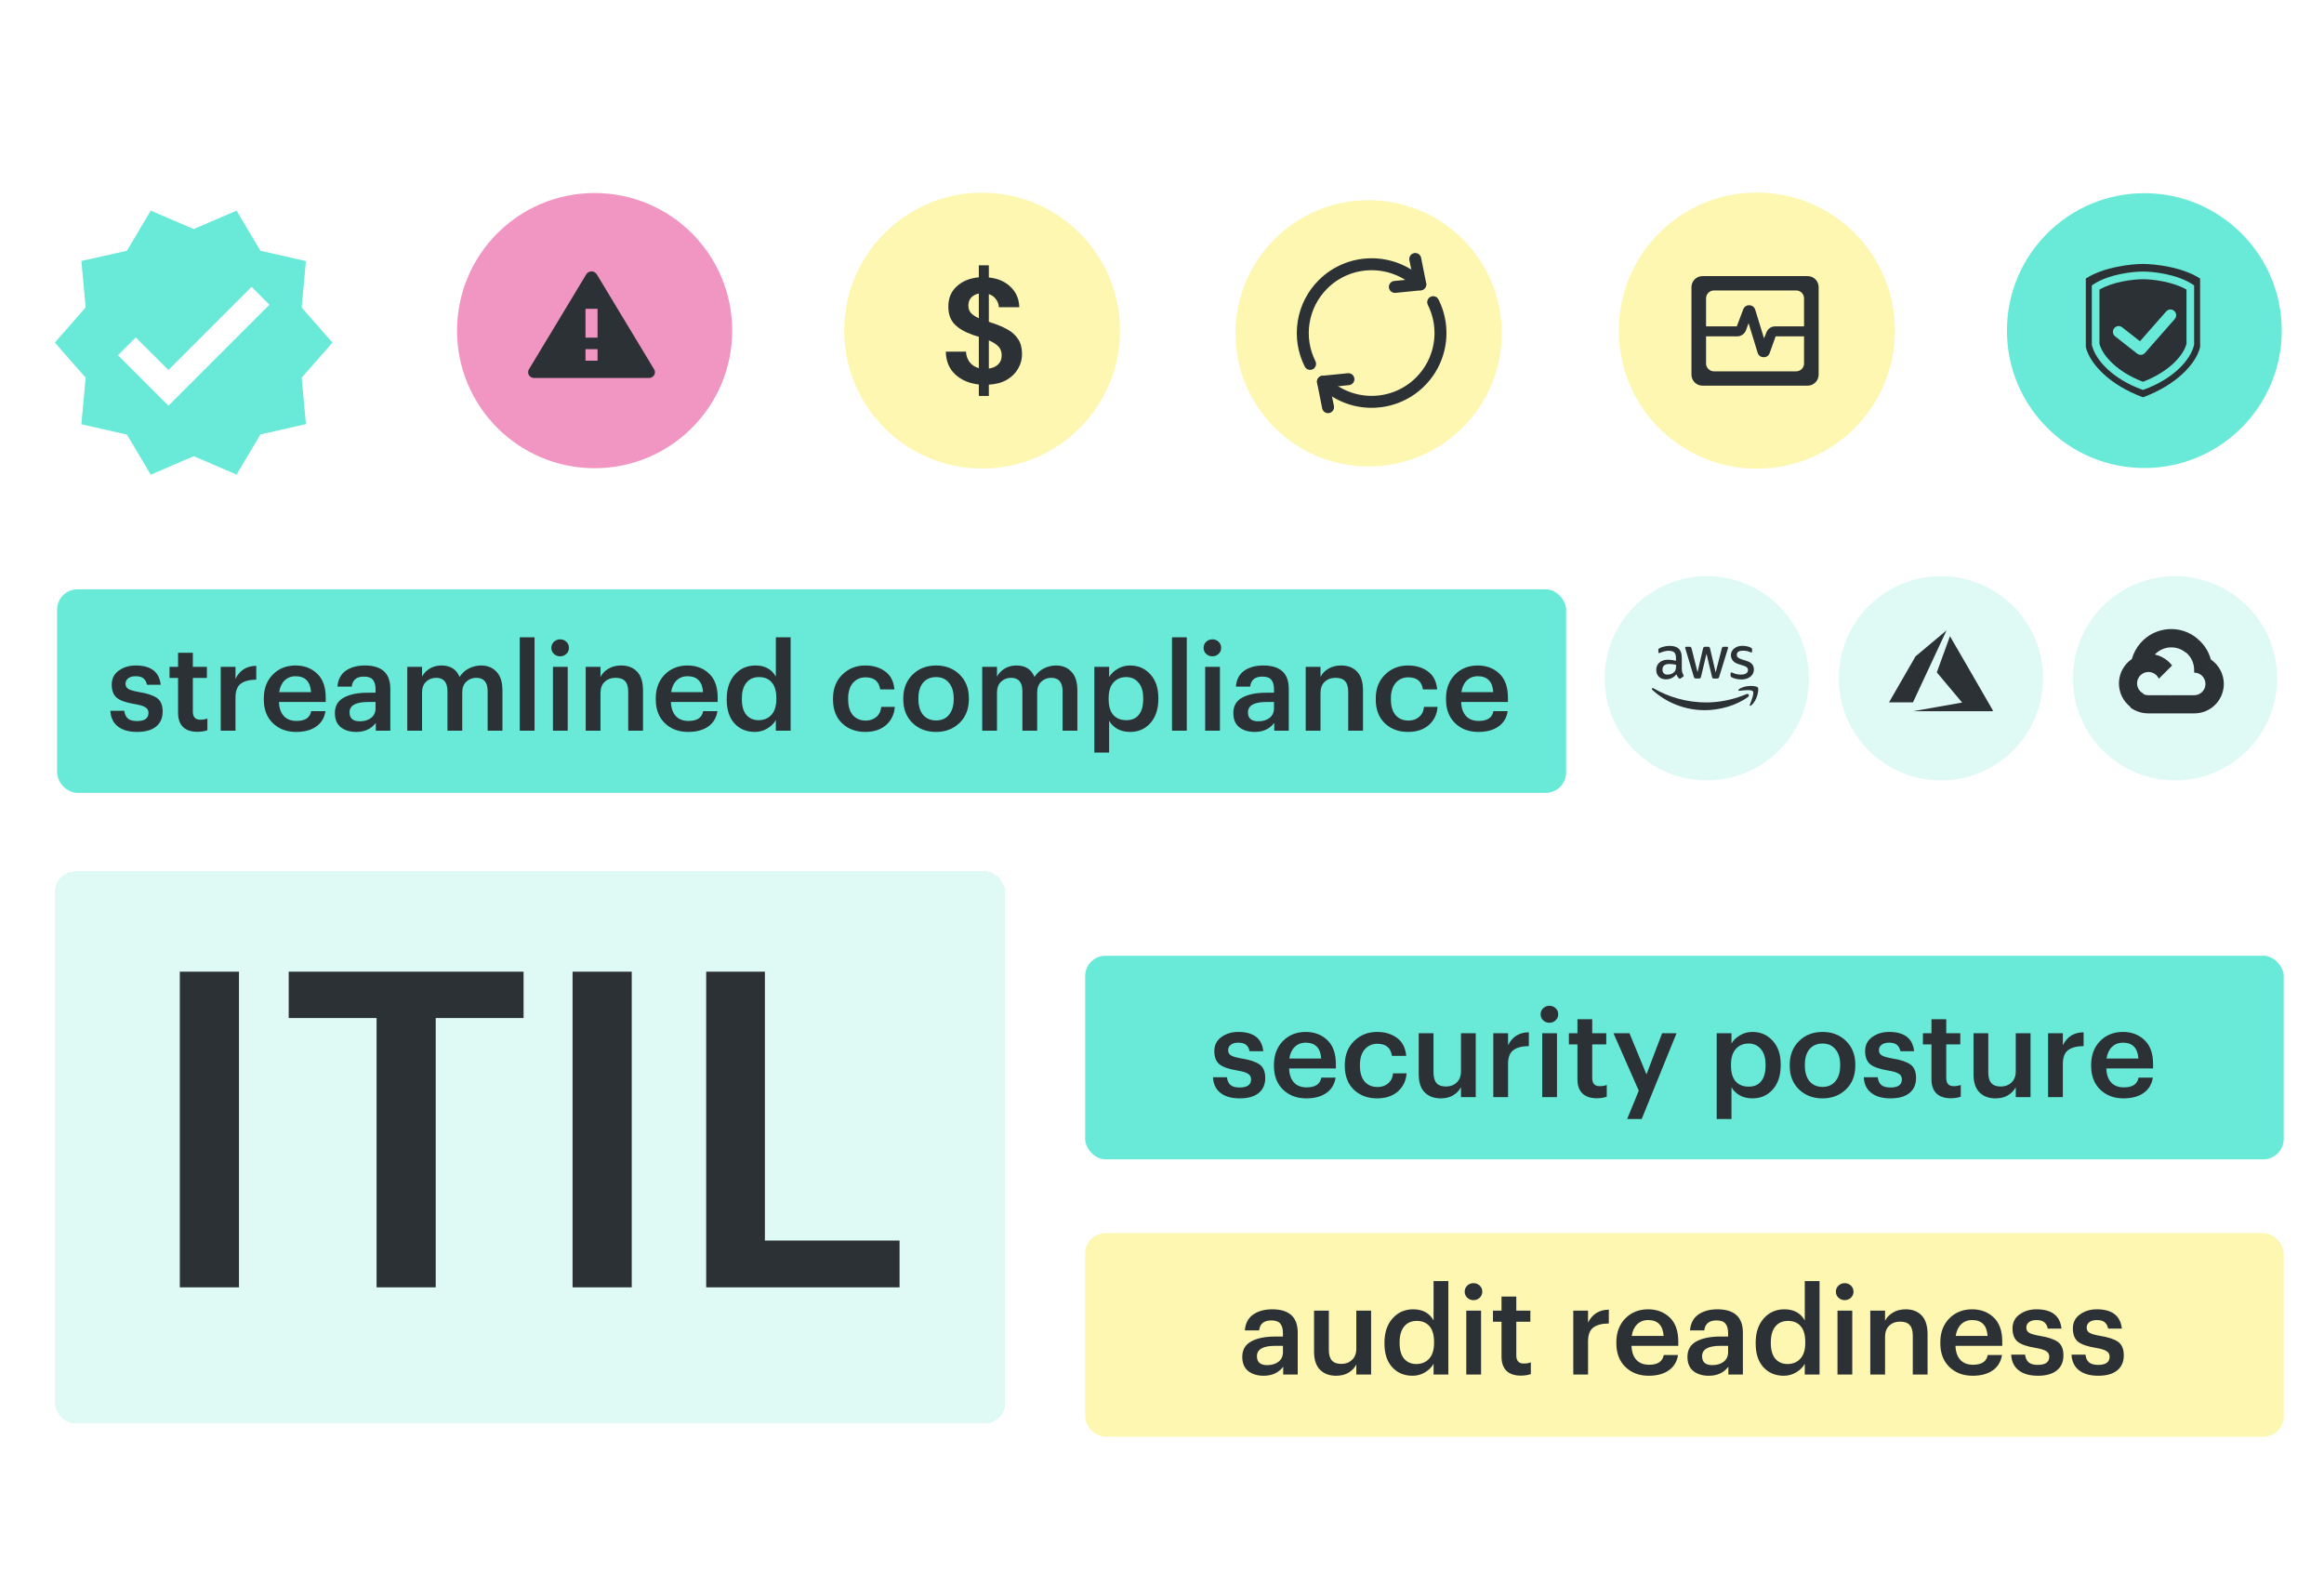
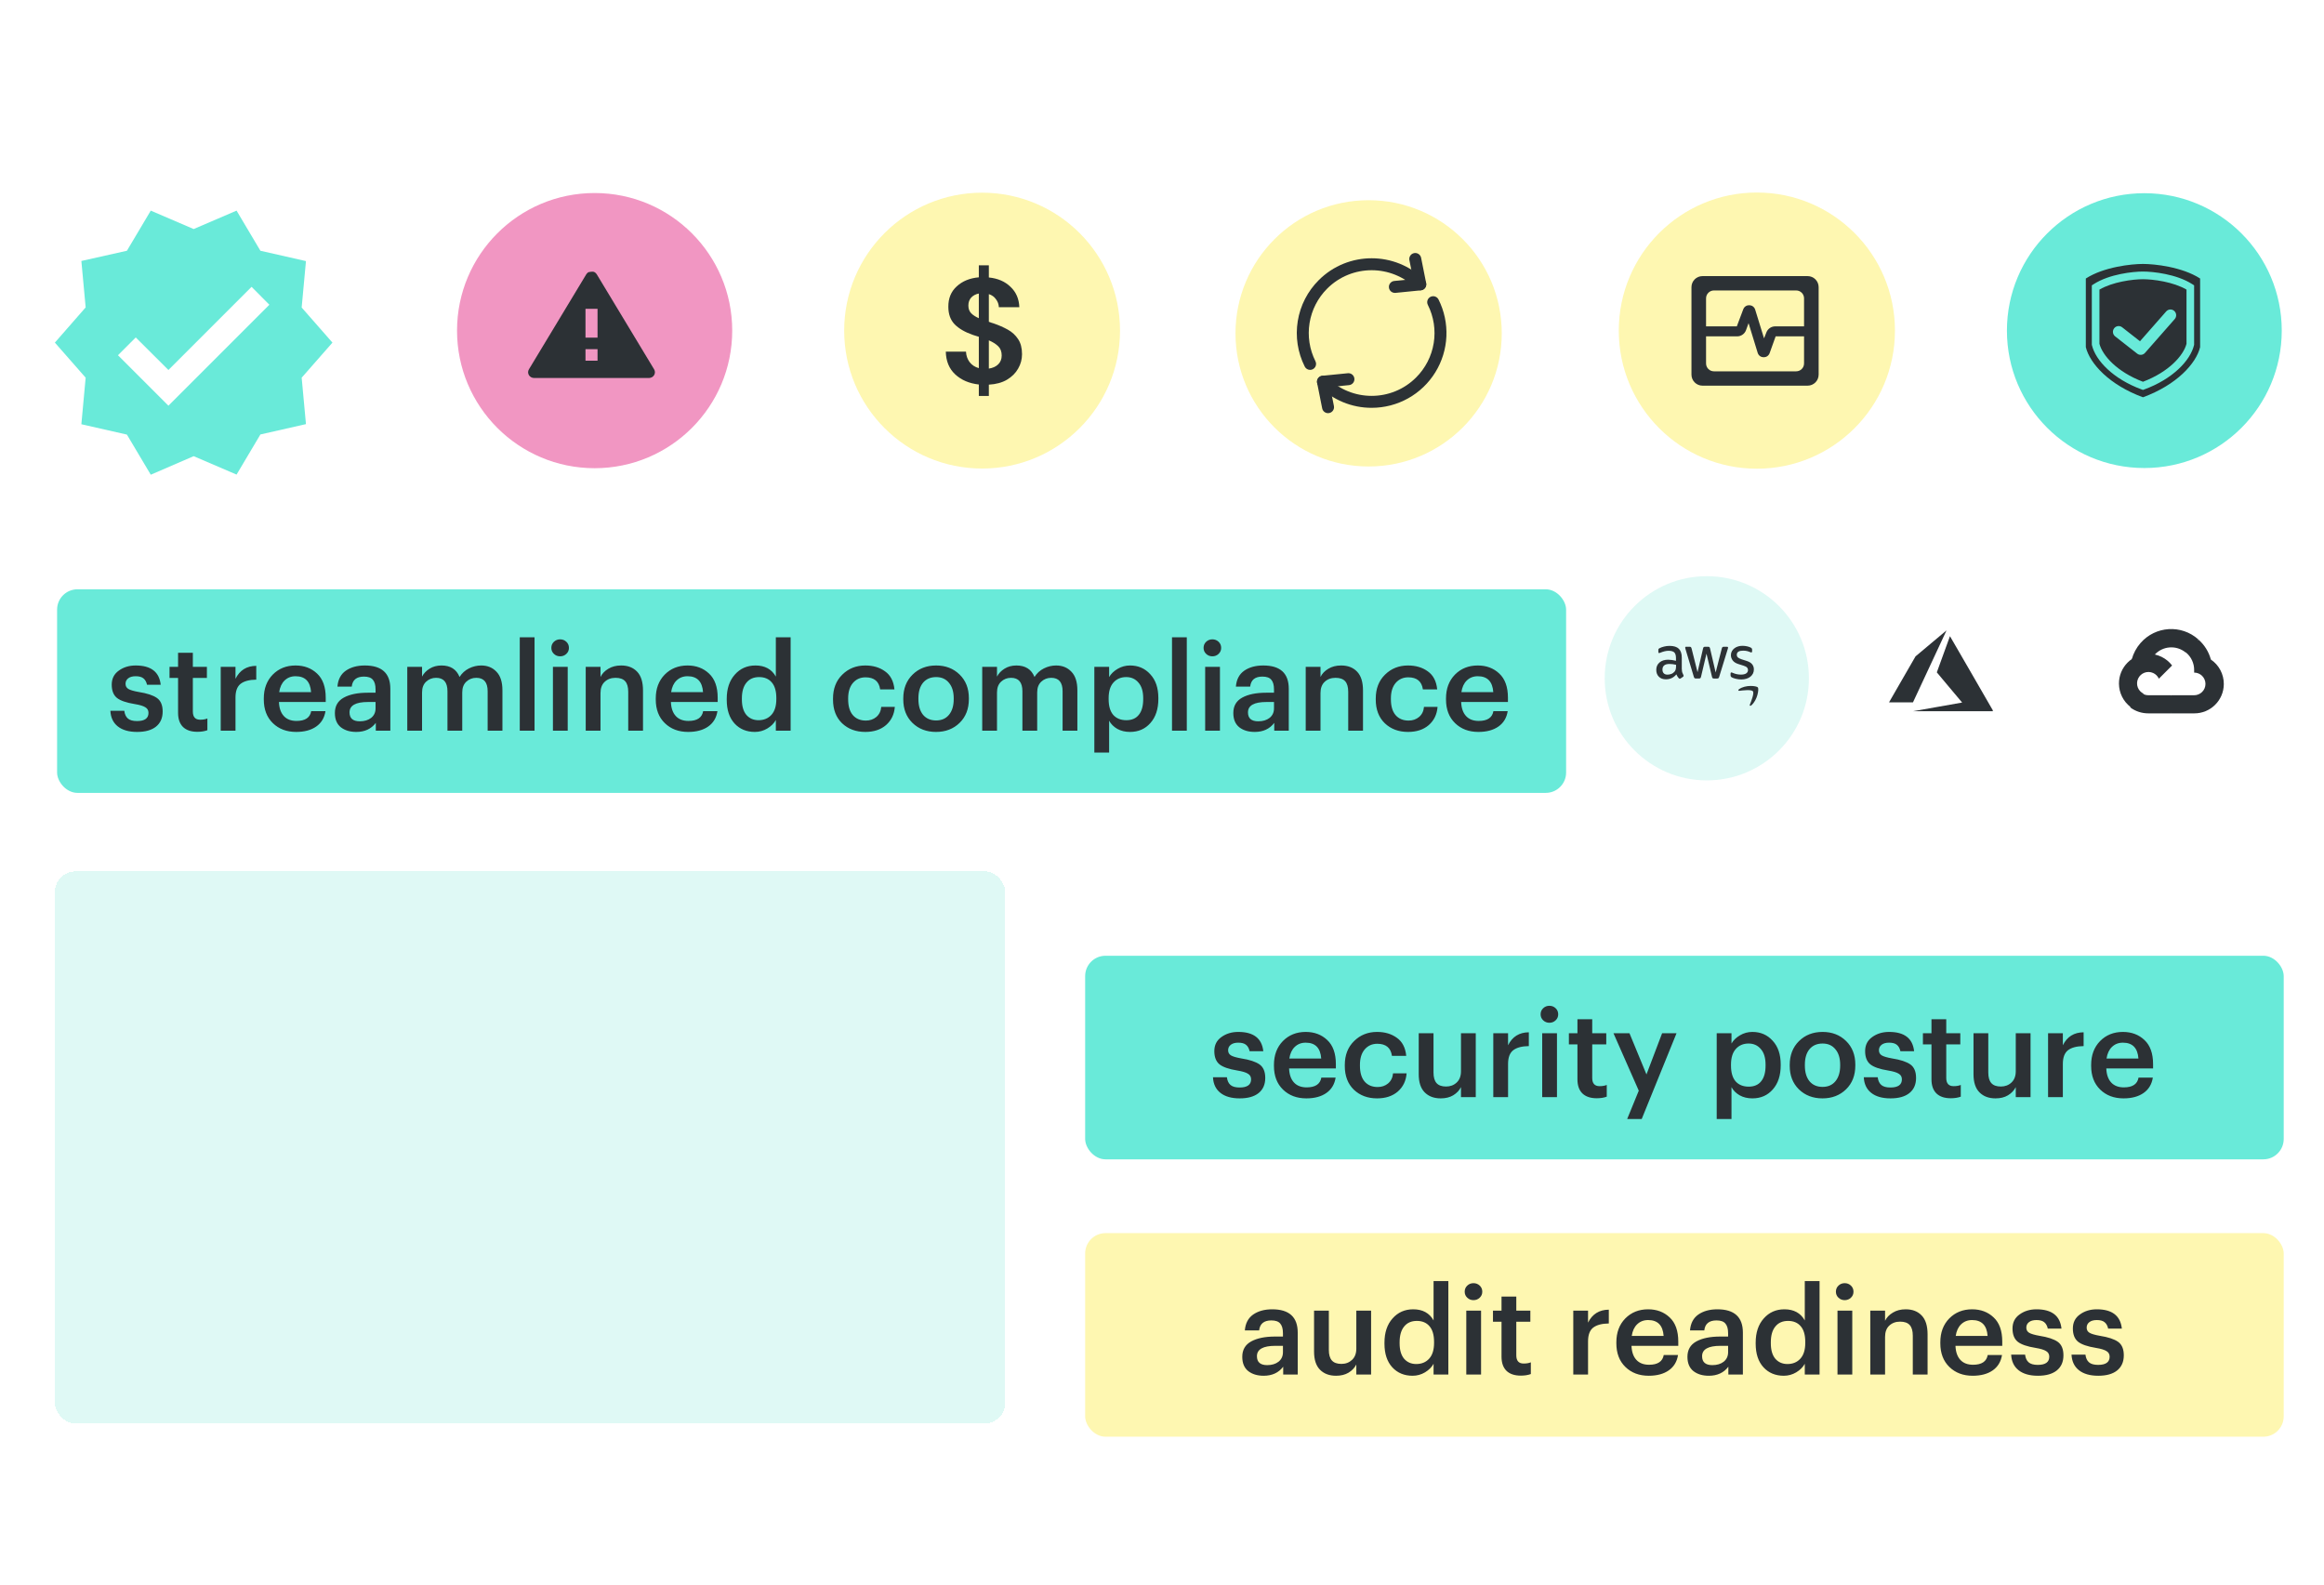
<svg xmlns="http://www.w3.org/2000/svg" width="440" height="300" viewBox="0 0 440 300" fill="none">
  <g filter="url(#filter0_d_6051_1032)">
    <rect x="10.409" y="163.046" width="179.896" height="104.506" rx="3.854" fill="#DFF9F5" shape-rendering="crispEdges" />
-     <path d="M34.045 241.799V182.036H45.246V241.799H34.045ZM71.294 241.799V190.813H54.661V182.036H99.127V190.813H82.494V241.799H71.294ZM108.406 241.799V182.036H119.606V241.799H108.406ZM133.702 241.799V182.036H144.818V232.939H170.312V241.799H133.702Z" fill="#2C3135" />
  </g>
  <g clip-path="url(#clip0_6051_1032)" filter="url(#filter1_d_6051_1032)">
    <g filter="url(#filter2_d_6051_1032)">
      <path d="M62.943 60.666L57.115 54.025L57.927 45.234L49.303 43.275L44.788 35.679L36.666 39.166L28.544 35.679L24.029 43.275L15.405 45.21L16.218 54.001L10.389 60.666L16.218 67.307L15.405 76.122L24.029 78.081L28.544 85.677L36.666 82.166L44.788 85.653L49.303 78.057L57.927 76.098L57.115 67.307L62.943 60.666ZM31.888 72.61L22.333 63.055L25.701 59.687L31.888 65.85L47.631 50.107L50.999 53.499L31.888 72.61Z" fill="#69EAD9" />
    </g>
  </g>
  <g filter="url(#filter3_d_6051_1032)">
    <circle cx="112.58" cy="60.666" r="26.049" fill="#F196C2" />
    <g clip-path="url(#clip1_6051_1032)">
-       <path d="M112.979 49.998L123.846 68.001C123.946 68.167 123.998 68.355 123.998 68.547C123.998 68.738 123.946 68.927 123.846 69.092C123.746 69.258 123.602 69.396 123.428 69.492C123.255 69.588 123.058 69.638 122.858 69.638H101.125C100.925 69.638 100.728 69.588 100.555 69.492C100.381 69.396 100.237 69.258 100.137 69.092C100.037 68.927 99.984 68.738 99.984 68.547C99.984 68.355 100.037 68.167 100.137 68.001L111.003 49.998C111.104 49.832 111.248 49.694 111.421 49.599C111.594 49.503 111.791 49.452 111.991 49.452C112.192 49.452 112.388 49.503 112.562 49.599C112.735 49.694 112.879 49.832 112.979 49.998ZM110.851 64.182V66.365H113.132V64.182H110.851ZM110.851 56.545V62H113.132V56.545H110.851Z" fill="#2C3135" />
+       <path d="M112.979 49.998L123.846 68.001C123.946 68.167 123.998 68.355 123.998 68.547C123.998 68.738 123.946 68.927 123.846 69.092C123.746 69.258 123.602 69.396 123.428 69.492C123.255 69.588 123.058 69.638 122.858 69.638H101.125C100.925 69.638 100.728 69.588 100.555 69.492C100.381 69.396 100.237 69.258 100.137 69.092C100.037 68.927 99.984 68.738 99.984 68.547C99.984 68.355 100.037 68.167 100.137 68.001L111.003 49.998C111.104 49.832 111.248 49.694 111.421 49.599C112.192 49.452 112.388 49.503 112.562 49.599C112.735 49.694 112.879 49.832 112.979 49.998ZM110.851 64.182V66.365H113.132V64.182H110.851ZM110.851 56.545V62H113.132V56.545H110.851Z" fill="#2C3135" />
    </g>
  </g>
  <g filter="url(#filter4_d_6051_1032)">
    <circle cx="185.94" cy="60.666" r="26.112" fill="#FEF7B1" />
    <path d="M185.321 73.035V70.868C183.492 70.662 182.001 70.024 180.851 68.955C179.7 67.885 179.106 66.45 179.068 64.649H182.888C182.926 65.399 183.152 66.056 183.567 66.619C184.001 67.182 184.586 67.566 185.321 67.773V61.834C185.152 61.778 184.972 61.722 184.784 61.666C184.614 61.609 184.435 61.553 184.246 61.497C182.718 60.971 181.549 60.296 180.738 59.471C179.945 58.645 179.549 57.547 179.549 56.178C179.53 54.564 180.059 53.27 181.134 52.294C182.209 51.3 183.605 50.727 185.321 50.577V48.298H187.217V50.606C188.915 50.774 190.282 51.365 191.32 52.379C192.376 53.373 192.933 54.658 192.989 56.234H189.113C189.094 55.69 188.915 55.193 188.575 54.742C188.255 54.273 187.802 53.945 187.217 53.758V58.992C187.368 59.048 187.519 59.105 187.67 59.161C187.821 59.199 187.972 59.245 188.123 59.302C189.103 59.639 189.999 60.033 190.811 60.484C191.622 60.934 192.272 61.534 192.763 62.285C193.253 63.017 193.499 63.964 193.499 65.127C193.499 66.103 193.253 67.013 192.763 67.857C192.291 68.701 191.584 69.405 190.641 69.968C189.716 70.512 188.575 70.821 187.217 70.897V73.035H185.321ZM183.341 55.925C183.341 56.525 183.52 57.013 183.878 57.388C184.237 57.744 184.718 58.054 185.321 58.317V53.645C184.737 53.758 184.256 54.011 183.878 54.405C183.52 54.799 183.341 55.305 183.341 55.925ZM189.65 65.38C189.65 64.63 189.424 64.039 188.971 63.608C188.519 63.176 187.934 62.81 187.217 62.51V67.857C187.972 67.745 188.566 67.472 189 67.041C189.434 66.609 189.65 66.056 189.65 65.38Z" fill="#2C3135" />
  </g>
  <g filter="url(#filter5_d_6051_1032)">
    <circle cx="259.12" cy="61.183" r="25.206" fill="#FEF7B1" />
    <path d="M248.039 68.101C247.829 68.102 247.623 68.043 247.444 67.933C247.265 67.823 247.12 67.665 247.026 67.477C245.69 64.817 245.226 61.804 245.702 58.865C246.177 55.927 247.568 53.214 249.676 51.112C255.198 45.589 264.184 45.589 269.706 51.112C269.912 51.326 270.026 51.611 270.024 51.908C270.021 52.205 269.902 52.489 269.692 52.699C269.482 52.909 269.198 53.028 268.902 53.03C268.605 53.033 268.319 52.919 268.106 52.713C263.464 48.072 255.918 48.072 251.276 52.713C249.506 54.479 248.337 56.758 247.938 59.227C247.538 61.696 247.928 64.227 249.051 66.462C249.137 66.634 249.179 66.826 249.17 67.019C249.162 67.212 249.104 67.399 249.003 67.564C248.901 67.728 248.76 67.864 248.591 67.958C248.423 68.052 248.233 68.101 248.04 68.101H248.039Z" fill="#2C3135" />
    <path d="M259.691 75.283C257.831 75.287 255.989 74.923 254.27 74.212C252.551 73.501 250.99 72.458 249.676 71.142C249.571 71.037 249.487 70.912 249.43 70.775C249.373 70.638 249.344 70.49 249.344 70.342C249.344 70.193 249.373 70.046 249.43 69.908C249.487 69.771 249.57 69.646 249.675 69.541C249.78 69.436 249.905 69.353 250.043 69.296C250.18 69.239 250.327 69.209 250.476 69.209C250.624 69.209 250.772 69.239 250.909 69.295C251.046 69.352 251.171 69.436 251.276 69.541C255.918 74.181 263.464 74.181 268.106 69.541C269.876 67.775 271.045 65.495 271.444 63.026C271.844 60.558 271.454 58.026 270.331 55.792C270.196 55.523 270.174 55.212 270.268 54.928C270.363 54.643 270.567 54.407 270.835 54.272C271.104 54.138 271.415 54.115 271.7 54.21C271.985 54.304 272.22 54.508 272.355 54.777C273.438 56.936 273.951 59.337 273.844 61.75C273.738 64.163 273.015 66.509 271.746 68.564C270.477 70.62 268.703 72.316 266.593 73.492C264.483 74.668 262.107 75.285 259.691 75.283Z" fill="#2C3135" />
    <path d="M264.085 53.524C263.795 53.522 263.517 53.41 263.308 53.21C263.098 53.01 262.974 52.737 262.96 52.447C262.945 52.158 263.043 51.875 263.231 51.655C263.42 51.435 263.686 51.296 263.974 51.266L267.553 50.909L266.835 47.312C266.78 47.019 266.843 46.717 267.01 46.47C267.177 46.223 267.434 46.052 267.727 45.994C268.019 45.935 268.322 45.995 268.571 46.159C268.82 46.323 268.994 46.578 269.055 46.87L270.017 51.694C270.047 51.849 270.046 52.008 270.011 52.163C269.977 52.317 269.91 52.462 269.816 52.589C269.722 52.716 269.603 52.822 269.466 52.9C269.328 52.978 269.176 53.026 269.019 53.042L264.199 53.522C264.16 53.522 264.122 53.524 264.085 53.524Z" fill="#2C3135" />
    <path d="M251.436 76.294C251.175 76.294 250.921 76.203 250.719 76.037C250.517 75.871 250.378 75.64 250.327 75.384L249.366 70.563C249.335 70.408 249.337 70.249 249.371 70.094C249.406 69.94 249.472 69.795 249.566 69.668C249.66 69.541 249.78 69.435 249.917 69.357C250.055 69.279 250.207 69.231 250.364 69.215L255.185 68.735C255.483 68.705 255.782 68.795 256.014 68.984C256.247 69.174 256.394 69.449 256.424 69.748C256.454 70.046 256.364 70.345 256.174 70.577C255.984 70.81 255.71 70.957 255.411 70.987L251.832 71.344L252.549 74.941C252.582 75.106 252.577 75.275 252.537 75.438C252.496 75.6 252.419 75.752 252.313 75.881C252.207 76.011 252.073 76.115 251.921 76.186C251.77 76.258 251.604 76.295 251.436 76.294Z" fill="#2C3135" />
  </g>
  <g filter="url(#filter6_d_6051_1032)">
    <circle cx="332.625" cy="60.666" r="26.143" fill="#FEF7B1" />
    <path fill-rule="evenodd" clip-rule="evenodd" d="M320.242 52.437C320.242 51.282 321.177 50.347 322.331 50.347H342.231C343.386 50.347 344.321 51.282 344.321 52.437V68.999C344.321 70.153 343.386 71.089 342.231 71.089H322.331C321.177 71.089 320.242 70.153 320.242 68.999V52.437ZM323.006 54.557C323.006 53.732 323.674 53.064 324.498 53.064H340.067C340.891 53.064 341.559 53.732 341.559 54.557V59.86H336.099C335.363 59.86 334.702 60.309 334.433 60.994L333.984 62.133L332.308 56.699C331.972 55.611 330.451 55.565 330.049 56.629L328.83 59.86H323.006V54.557ZM323.006 61.754V66.88C323.006 67.705 323.674 68.373 324.498 68.373H340.067C340.891 68.373 341.559 67.705 341.559 66.88V61.754H336.181L335.044 64.922C334.656 66.002 333.116 65.966 332.779 64.869L331.053 59.253L330.576 60.573C330.319 61.282 329.646 61.754 328.891 61.754H323.006Z" fill="#2C3135" />
  </g>
  <g filter="url(#filter7_d_6051_1032)">
    <circle cx="405.984" cy="60.666" r="26.016" fill="#69EAD9" />
    <path fill-rule="evenodd" clip-rule="evenodd" d="M405.726 48.044C403.545 48.044 398.329 48.596 394.907 50.802V63.791C395.662 66.916 399.373 70.96 405.726 73.288C412.079 70.96 415.79 66.916 416.545 63.791V50.802C413.123 48.596 407.906 48.044 405.726 48.044ZM397.484 52.901V63.164C398.067 65.385 400.801 68.477 405.726 70.349C410.651 68.477 413.385 65.385 413.968 63.164V52.901C412.71 52.17 411.163 51.684 409.677 51.377C408.065 51.044 406.581 50.935 405.726 50.935C404.871 50.935 403.387 51.044 401.775 51.377C400.289 51.684 398.742 52.17 397.484 52.901ZM401.485 49.955C403.194 49.602 404.775 49.483 405.726 49.483C406.677 49.483 408.258 49.602 409.967 49.955C411.669 50.306 413.555 50.9 415.078 51.882L415.41 52.096V63.342L415.39 63.427C414.685 66.343 411.358 69.832 405.972 71.806L405.726 71.896L405.479 71.806C400.094 69.832 396.766 66.343 396.062 63.427L396.042 63.342V52.096L396.374 51.882C397.897 50.9 399.783 50.306 401.485 49.955ZM411.741 58.477C412.137 58.026 412.096 57.338 411.648 56.939C411.201 56.541 410.517 56.583 410.122 57.033L405.16 62.68L401.784 60.035C401.313 59.666 400.633 59.751 400.267 60.226C399.9 60.701 399.985 61.385 400.456 61.755L404.633 65.027C405.083 65.38 405.728 65.319 406.107 64.889L411.741 58.477Z" fill="#2C3135" />
  </g>
  <g filter="url(#filter8_diii_6051_1032)">
    <rect x="205.05" y="176.536" width="226.921" height="38.543" rx="3.854" fill="#69EAD9" />
    <path d="M234.315 203.538C232.758 203.538 231.54 203.192 230.661 202.498C229.782 201.804 229.312 200.817 229.251 199.538H231.887C231.964 200.185 232.188 200.671 232.558 200.995C232.928 201.318 233.506 201.48 234.292 201.48C235.741 201.48 236.466 200.964 236.466 199.931C236.466 199.453 236.265 199.098 235.865 198.867C235.479 198.62 234.816 198.42 233.876 198.266C232.257 198.004 231.124 197.611 230.476 197.086C229.829 196.547 229.505 195.714 229.505 194.589C229.505 193.448 229.952 192.561 230.846 191.929C231.74 191.282 232.804 190.958 234.038 190.958C236.936 190.958 238.516 192.176 238.778 194.612H236.188C236.065 194.057 235.834 193.648 235.495 193.386C235.171 193.124 234.685 192.993 234.038 192.993C233.436 192.993 232.966 193.124 232.627 193.386C232.288 193.648 232.118 193.995 232.118 194.427C232.118 194.859 232.295 195.182 232.65 195.398C233.005 195.614 233.66 195.807 234.616 195.976C236.188 196.223 237.337 196.601 238.061 197.109C238.786 197.618 239.148 198.474 239.148 199.676C239.148 200.91 238.724 201.866 237.876 202.544C237.044 203.207 235.857 203.538 234.315 203.538ZM246.922 203.538C245.118 203.538 243.646 202.983 242.505 201.873C241.364 200.763 240.794 199.268 240.794 197.387V197.202C240.794 195.352 241.356 193.849 242.482 192.692C243.623 191.536 245.064 190.958 246.806 190.958C248.44 190.958 249.797 191.467 250.876 192.484C251.971 193.502 252.518 195.028 252.518 197.063V197.873H243.661C243.707 199.029 244.016 199.915 244.586 200.532C245.157 201.149 245.958 201.457 246.991 201.457C248.625 201.457 249.55 200.84 249.766 199.607H252.472C252.272 200.871 251.686 201.843 250.714 202.521C249.743 203.199 248.479 203.538 246.922 203.538ZM243.707 195.999H249.743C249.604 193.995 248.625 192.993 246.806 192.993C245.974 192.993 245.28 193.263 244.725 193.802C244.185 194.327 243.846 195.059 243.707 195.999ZM260.313 203.538C258.54 203.538 257.076 202.991 255.92 201.896C254.779 200.786 254.208 199.291 254.208 197.41V197.225C254.208 195.344 254.794 193.833 255.966 192.692C257.138 191.536 258.587 190.958 260.313 190.958C261.793 190.958 263.042 191.328 264.06 192.068C265.093 192.793 265.686 193.934 265.84 195.491H263.135C262.919 193.964 261.994 193.201 260.36 193.201C259.388 193.201 258.594 193.556 257.978 194.265C257.376 194.974 257.076 195.945 257.076 197.179V197.364C257.076 198.659 257.369 199.653 257.955 200.347C258.556 201.041 259.381 201.388 260.429 201.388C261.2 201.388 261.855 201.164 262.395 200.717C262.95 200.255 263.266 199.615 263.343 198.798H265.91C265.802 200.216 265.247 201.365 264.245 202.243C263.243 203.107 261.932 203.538 260.313 203.538ZM272.366 203.538C271.102 203.538 270.092 203.161 269.337 202.405C268.582 201.65 268.204 200.501 268.204 198.96V191.212H271.002V198.636C271.002 199.545 271.195 200.216 271.58 200.648C271.966 201.079 272.567 201.295 273.384 201.295C274.186 201.295 274.856 201.041 275.396 200.532C275.935 200.023 276.205 199.314 276.205 198.404V191.212H279.004V203.307H276.205V201.411C275.882 202.043 275.388 202.559 274.725 202.96C274.078 203.346 273.291 203.538 272.366 203.538ZM282.321 203.307V191.212H285.12V193.479C285.921 191.86 287.232 191.043 289.051 191.027V193.641C287.74 193.656 286.754 193.918 286.091 194.427C285.443 194.936 285.12 195.799 285.12 197.017V203.307H282.321ZM291.582 203.307V191.212H294.38V203.307H291.582ZM294.126 188.761C293.802 189.069 293.409 189.224 292.947 189.224C292.484 189.224 292.091 189.069 291.767 188.761C291.443 188.453 291.282 188.075 291.282 187.628C291.282 187.165 291.443 186.78 291.767 186.472C292.091 186.163 292.484 186.009 292.947 186.009C293.409 186.009 293.802 186.163 294.126 186.472C294.45 186.78 294.612 187.165 294.612 187.628C294.612 188.075 294.45 188.453 294.126 188.761ZM301.908 203.515C300.72 203.515 299.811 203.207 299.179 202.59C298.562 201.974 298.254 201.087 298.254 199.931V193.317H296.635V191.212H298.254V188.553H301.052V191.212H303.711V193.317H301.052V199.676C301.052 200.709 301.514 201.226 302.439 201.226C302.979 201.226 303.434 201.149 303.804 200.995V203.215C303.264 203.415 302.632 203.515 301.908 203.515ZM307.669 207.447L309.866 202.081L305.079 191.212H308.108L311.323 199.006L314.283 191.212H317.012L310.421 207.447H307.669ZM324.621 207.447V191.212H327.419V193.155C327.773 192.538 328.305 192.022 329.014 191.606C329.739 191.174 330.525 190.958 331.373 190.958C332.93 190.958 334.21 191.513 335.212 192.623C336.23 193.718 336.738 195.213 336.738 197.109V197.294C336.738 199.206 336.237 200.725 335.235 201.85C334.249 202.976 332.961 203.538 331.373 203.538C330.464 203.538 329.662 203.346 328.968 202.96C328.274 202.559 327.758 202.043 327.419 201.411V207.447H324.621ZM330.679 201.318C331.712 201.318 332.499 200.979 333.038 200.301C333.593 199.622 333.871 198.636 333.871 197.341V197.156C333.871 195.861 333.57 194.874 332.969 194.196C332.383 193.502 331.612 193.155 330.656 193.155C329.654 193.155 328.845 193.502 328.228 194.196C327.627 194.874 327.326 195.861 327.326 197.156V197.341C327.326 198.651 327.619 199.646 328.205 200.324C328.806 200.987 329.631 201.318 330.679 201.318ZM344.666 201.365C345.699 201.365 346.509 201.01 347.094 200.301C347.696 199.576 347.996 198.589 347.996 197.341V197.179C347.996 195.93 347.696 194.951 347.094 194.242C346.509 193.517 345.699 193.155 344.666 193.155C343.618 193.155 342.793 193.51 342.192 194.219C341.606 194.928 341.313 195.907 341.313 197.156V197.341C341.313 198.589 341.606 199.576 342.192 200.301C342.793 201.01 343.618 201.365 344.666 201.365ZM349.106 201.827C347.935 202.968 346.447 203.538 344.643 203.538C342.839 203.538 341.351 202.968 340.18 201.827C339.023 200.686 338.445 199.206 338.445 197.387V197.202C338.445 195.352 339.031 193.849 340.203 192.692C341.375 191.536 342.862 190.958 344.666 190.958C346.455 190.958 347.935 191.528 349.106 192.669C350.278 193.81 350.864 195.298 350.864 197.133V197.318C350.864 199.183 350.278 200.686 349.106 201.827ZM357.532 203.538C355.975 203.538 354.757 203.192 353.878 202.498C352.999 201.804 352.529 200.817 352.467 199.538H355.103C355.181 200.185 355.404 200.671 355.774 200.995C356.144 201.318 356.722 201.48 357.509 201.48C358.958 201.48 359.682 200.964 359.682 199.931C359.682 199.453 359.482 199.098 359.081 198.867C358.696 198.62 358.033 198.42 357.092 198.266C355.473 198.004 354.34 197.611 353.693 197.086C353.045 196.547 352.721 195.714 352.721 194.589C352.721 193.448 353.169 192.561 354.063 191.929C354.957 191.282 356.021 190.958 357.254 190.958C360.153 190.958 361.733 192.176 361.995 194.612H359.405C359.281 194.057 359.05 193.648 358.711 193.386C358.387 193.124 357.902 192.993 357.254 192.993C356.653 192.993 356.183 193.124 355.843 193.386C355.504 193.648 355.335 193.995 355.335 194.427C355.335 194.859 355.512 195.182 355.867 195.398C356.221 195.614 356.876 195.807 357.832 195.976C359.405 196.223 360.553 196.601 361.278 197.109C362.003 197.618 362.365 198.474 362.365 199.676C362.365 200.91 361.941 201.866 361.093 202.544C360.26 203.207 359.073 203.538 357.532 203.538ZM368.936 203.515C367.749 203.515 366.839 203.207 366.207 202.59C365.59 201.974 365.282 201.087 365.282 199.931V193.317H363.663V191.212H365.282V188.553H368.08V191.212H370.74V193.317H368.08V199.676C368.08 200.709 368.543 201.226 369.468 201.226C370.007 201.226 370.462 201.149 370.832 200.995V203.215C370.293 203.415 369.66 203.515 368.936 203.515ZM377.403 203.538C376.139 203.538 375.129 203.161 374.374 202.405C373.618 201.65 373.24 200.501 373.24 198.96V191.212H376.039V198.636C376.039 199.545 376.231 200.216 376.617 200.648C377.002 201.079 377.604 201.295 378.421 201.295C379.222 201.295 379.893 201.041 380.433 200.532C380.972 200.023 381.242 199.314 381.242 198.404V191.212H384.04V203.307H381.242V201.411C380.918 202.043 380.425 202.559 379.762 202.96C379.114 203.346 378.328 203.538 377.403 203.538ZM387.358 203.307V191.212H390.156V193.479C390.958 191.86 392.268 191.043 394.088 191.027V193.641C392.777 193.656 391.79 193.918 391.127 194.427C390.48 194.936 390.156 195.799 390.156 197.017V203.307H387.358ZM401.643 203.538C399.839 203.538 398.366 202.983 397.226 201.873C396.085 200.763 395.514 199.268 395.514 197.387V197.202C395.514 195.352 396.077 193.849 397.202 192.692C398.343 191.536 399.785 190.958 401.527 190.958C403.161 190.958 404.518 191.467 405.597 192.484C406.692 193.502 407.239 195.028 407.239 197.063V197.873H398.382C398.428 199.029 398.736 199.915 399.307 200.532C399.877 201.149 400.679 201.457 401.712 201.457C403.346 201.457 404.271 200.84 404.487 199.607H407.193C406.992 200.871 406.407 201.843 405.435 202.521C404.464 203.199 403.2 203.538 401.643 203.538ZM398.428 195.999H404.464C404.325 193.995 403.346 192.993 401.527 192.993C400.694 192.993 400.001 193.263 399.446 193.802C398.906 194.327 398.567 195.059 398.428 195.999Z" fill="#2C3135" />
  </g>
  <g filter="url(#filter9_diii_6051_1032)">
    <rect x="205.05" y="229.05" width="226.921" height="38.543" rx="3.854" fill="#FEF7B1" />
    <path d="M238.844 256.053C237.657 256.053 236.685 255.76 235.93 255.174C235.175 254.573 234.797 253.671 234.797 252.469C234.797 251.143 235.36 250.171 236.485 249.555C237.61 248.938 239.114 248.63 240.995 248.63H242.498V248.005C242.498 247.173 242.328 246.564 241.989 246.178C241.665 245.778 241.102 245.577 240.301 245.577C238.898 245.577 238.127 246.209 237.988 247.473H235.282C235.39 246.132 235.915 245.13 236.855 244.467C237.811 243.804 239.013 243.473 240.463 243.473C243.685 243.473 245.296 244.945 245.296 247.89V255.822H242.544V254.342C241.681 255.483 240.447 256.053 238.844 256.053ZM239.514 254.041C240.393 254.041 241.11 253.825 241.665 253.394C242.22 252.946 242.498 252.345 242.498 251.59V250.387H241.064C238.736 250.387 237.572 251.042 237.572 252.353C237.572 253.478 238.219 254.041 239.514 254.041ZM252.55 256.053C251.286 256.053 250.276 255.675 249.521 254.92C248.765 254.164 248.388 253.016 248.388 251.474V243.727H251.186V251.15C251.186 252.06 251.378 252.731 251.764 253.162C252.149 253.594 252.751 253.81 253.568 253.81C254.369 253.81 255.04 253.555 255.58 253.047C256.119 252.538 256.389 251.829 256.389 250.919V243.727H259.187V255.822H256.389V253.925C256.065 254.558 255.572 255.074 254.909 255.475C254.261 255.86 253.475 256.053 252.55 256.053ZM267.038 256.053C265.465 256.053 264.185 255.521 263.199 254.457C262.212 253.378 261.719 251.883 261.719 249.971V249.786C261.719 247.874 262.228 246.348 263.245 245.207C264.263 244.051 265.565 243.473 267.153 243.473C268.942 243.473 270.229 244.174 271.015 245.577V238.131H273.813V255.822H271.015V253.787C270.676 254.419 270.136 254.958 269.396 255.406C268.672 255.837 267.886 256.053 267.038 256.053ZM267.731 253.833C268.749 253.833 269.566 253.494 270.183 252.815C270.799 252.137 271.108 251.143 271.108 249.832V249.647C271.108 248.337 270.823 247.35 270.252 246.687C269.682 246.009 268.88 245.67 267.847 245.67C266.814 245.67 266.012 246.024 265.442 246.733C264.872 247.427 264.586 248.422 264.586 249.717V249.902C264.586 251.181 264.872 252.16 265.442 252.839C266.028 253.502 266.791 253.833 267.731 253.833ZM277.209 255.822V243.727H280.007V255.822H277.209ZM279.752 241.276C279.429 241.584 279.036 241.738 278.573 241.738C278.111 241.738 277.717 241.584 277.394 241.276C277.07 240.967 276.908 240.59 276.908 240.143C276.908 239.68 277.07 239.295 277.394 238.986C277.717 238.678 278.111 238.524 278.573 238.524C279.036 238.524 279.429 238.678 279.752 238.986C280.076 239.295 280.238 239.68 280.238 240.143C280.238 240.59 280.076 240.967 279.752 241.276ZM287.534 256.03C286.347 256.03 285.437 255.722 284.805 255.105C284.188 254.488 283.88 253.602 283.88 252.445V245.831H282.261V243.727H283.88V241.068H286.678V243.727H289.338V245.831H286.678V252.191C286.678 253.224 287.141 253.74 288.066 253.74C288.605 253.74 289.06 253.663 289.43 253.509V255.729C288.891 255.93 288.258 256.03 287.534 256.03ZM297.465 255.822V243.727H300.263V245.993C301.064 244.375 302.375 243.557 304.194 243.542V246.155C302.884 246.171 301.897 246.433 301.234 246.942C300.587 247.45 300.263 248.314 300.263 249.532V255.822H297.465ZM311.749 256.053C309.945 256.053 308.473 255.498 307.332 254.388C306.191 253.278 305.621 251.782 305.621 249.902V249.717C305.621 247.867 306.184 246.363 307.309 245.207C308.45 244.051 309.891 243.473 311.634 243.473C313.268 243.473 314.624 243.981 315.704 244.999C316.798 246.016 317.346 247.543 317.346 249.578V250.387H308.488C308.535 251.544 308.843 252.43 309.413 253.047C309.984 253.663 310.786 253.972 311.819 253.972C313.453 253.972 314.378 253.355 314.594 252.122H317.299C317.099 253.386 316.513 254.357 315.542 255.036C314.571 255.714 313.306 256.053 311.749 256.053ZM308.535 248.514H314.571C314.432 246.51 313.453 245.508 311.634 245.508C310.801 245.508 310.107 245.778 309.552 246.317C309.013 246.841 308.673 247.574 308.535 248.514ZM323.126 256.053C321.939 256.053 320.968 255.76 320.212 255.174C319.457 254.573 319.079 253.671 319.079 252.469C319.079 251.143 319.642 250.171 320.767 249.555C321.893 248.938 323.396 248.63 325.277 248.63H326.78V248.005C326.78 247.173 326.61 246.564 326.271 246.178C325.947 245.778 325.385 245.577 324.583 245.577C323.18 245.577 322.409 246.209 322.27 247.473H319.565C319.673 246.132 320.197 245.13 321.137 244.467C322.093 243.804 323.296 243.473 324.745 243.473C327.967 243.473 329.578 244.945 329.578 247.89V255.822H326.826V254.342C325.963 255.483 324.729 256.053 323.126 256.053ZM323.797 254.041C324.676 254.041 325.392 253.825 325.947 253.394C326.502 252.946 326.78 252.345 326.78 251.59V250.387H325.346C323.018 250.387 321.854 251.042 321.854 252.353C321.854 253.478 322.502 254.041 323.797 254.041ZM337.318 256.053C335.745 256.053 334.466 255.521 333.479 254.457C332.492 253.378 331.999 251.883 331.999 249.971V249.786C331.999 247.874 332.508 246.348 333.525 245.207C334.543 244.051 335.846 243.473 337.434 243.473C339.222 243.473 340.509 244.174 341.296 245.577V238.131H344.094V255.822H341.296V253.787C340.956 254.419 340.417 254.958 339.677 255.406C338.952 255.837 338.166 256.053 337.318 256.053ZM338.012 253.833C339.029 253.833 339.846 253.494 340.463 252.815C341.08 252.137 341.388 251.143 341.388 249.832V249.647C341.388 248.337 341.103 247.35 340.533 246.687C339.962 246.009 339.16 245.67 338.127 245.67C337.094 245.67 336.293 246.024 335.722 246.733C335.152 247.427 334.867 248.422 334.867 249.717V249.902C334.867 251.181 335.152 252.16 335.722 252.839C336.308 253.502 337.071 253.833 338.012 253.833ZM347.489 255.822V243.727H350.287V255.822H347.489ZM350.033 241.276C349.709 241.584 349.316 241.738 348.853 241.738C348.391 241.738 347.998 241.584 347.674 241.276C347.35 240.967 347.188 240.59 347.188 240.143C347.188 239.68 347.35 239.295 347.674 238.986C347.998 238.678 348.391 238.524 348.853 238.524C349.316 238.524 349.709 238.678 350.033 238.986C350.357 239.295 350.518 239.68 350.518 240.143C350.518 240.59 350.357 240.967 350.033 241.276ZM353.698 255.822V243.727H356.496V245.646C356.804 245.014 357.298 244.498 357.976 244.097C358.654 243.681 359.464 243.473 360.404 243.473C361.684 243.473 362.694 243.866 363.434 244.652C364.174 245.423 364.544 246.61 364.544 248.213V255.822H361.746V248.468C361.746 247.558 361.553 246.888 361.167 246.456C360.782 246.024 360.173 245.808 359.341 245.808C358.508 245.808 357.822 246.063 357.282 246.572C356.758 247.065 356.496 247.774 356.496 248.699V255.822H353.698ZM373.086 256.053C371.283 256.053 369.81 255.498 368.669 254.388C367.529 253.278 366.958 251.782 366.958 249.902V249.717C366.958 247.867 367.521 246.363 368.646 245.207C369.787 244.051 371.229 243.473 372.971 243.473C374.605 243.473 375.962 243.981 377.041 244.999C378.136 246.016 378.683 247.543 378.683 249.578V250.387H369.826C369.872 251.544 370.18 252.43 370.751 253.047C371.321 253.663 372.123 253.972 373.156 253.972C374.79 253.972 375.715 253.355 375.931 252.122H378.637C378.436 253.386 377.85 254.357 376.879 255.036C375.908 255.714 374.644 256.053 373.086 256.053ZM369.872 248.514H375.908C375.769 246.51 374.79 245.508 372.971 245.508C372.138 245.508 371.445 245.778 370.889 246.317C370.35 246.841 370.011 247.574 369.872 248.514ZM385.435 256.053C383.878 256.053 382.66 255.706 381.781 255.012C380.902 254.319 380.432 253.332 380.37 252.052H383.006C383.084 252.7 383.307 253.185 383.677 253.509C384.047 253.833 384.625 253.995 385.412 253.995C386.861 253.995 387.585 253.478 387.585 252.445C387.585 251.967 387.385 251.613 386.984 251.382C386.599 251.135 385.936 250.935 384.995 250.78C383.376 250.518 382.243 250.125 381.596 249.601C380.948 249.061 380.625 248.229 380.625 247.103C380.625 245.963 381.072 245.076 381.966 244.444C382.86 243.796 383.924 243.473 385.157 243.473C388.056 243.473 389.636 244.691 389.898 247.127H387.308C387.184 246.572 386.953 246.163 386.614 245.901C386.29 245.639 385.805 245.508 385.157 245.508C384.556 245.508 384.086 245.639 383.746 245.901C383.407 246.163 383.238 246.51 383.238 246.942C383.238 247.373 383.415 247.697 383.77 247.913C384.124 248.129 384.779 248.321 385.735 248.491C387.308 248.738 388.456 249.115 389.181 249.624C389.906 250.133 390.268 250.989 390.268 252.191C390.268 253.424 389.844 254.38 388.996 255.059C388.163 255.722 386.976 256.053 385.435 256.053ZM396.862 256.053C395.305 256.053 394.087 255.706 393.208 255.012C392.329 254.319 391.859 253.332 391.797 252.052H394.434C394.511 252.7 394.734 253.185 395.104 253.509C395.474 253.833 396.053 253.995 396.839 253.995C398.288 253.995 399.013 253.478 399.013 252.445C399.013 251.967 398.812 251.613 398.411 251.382C398.026 251.135 397.363 250.935 396.423 250.78C394.804 250.518 393.671 250.125 393.023 249.601C392.376 249.061 392.052 248.229 392.052 247.103C392.052 245.963 392.499 245.076 393.393 244.444C394.287 243.796 395.351 243.473 396.584 243.473C399.483 243.473 401.063 244.691 401.325 247.127H398.735C398.612 246.572 398.381 246.163 398.041 245.901C397.718 245.639 397.232 245.508 396.584 245.508C395.983 245.508 395.513 245.639 395.174 245.901C394.835 246.163 394.665 246.51 394.665 246.942C394.665 247.373 394.842 247.697 395.197 247.913C395.552 248.129 396.207 248.321 397.163 248.491C398.735 248.738 399.884 249.115 400.608 249.624C401.333 250.133 401.695 250.989 401.695 252.191C401.695 253.424 401.271 254.38 400.423 255.059C399.591 255.722 398.404 256.053 396.862 256.053Z" fill="#2C3135" />
  </g>
  <g filter="url(#filter10_diii_6051_1032)">
    <rect x="10.409" y="107.158" width="285.699" height="38.543" rx="3.854" fill="#69EAD9" />
    <path d="M25.563 134.161C24.006 134.161 22.788 133.814 21.909 133.121C21.03 132.427 20.56 131.44 20.498 130.16H23.134C23.212 130.808 23.435 131.294 23.805 131.617C24.175 131.941 24.753 132.103 25.54 132.103C26.989 132.103 27.713 131.587 27.713 130.554C27.713 130.076 27.513 129.721 27.112 129.49C26.727 129.243 26.064 129.043 25.123 128.889C23.505 128.626 22.371 128.233 21.724 127.709C21.076 127.17 20.753 126.337 20.753 125.212C20.753 124.071 21.2 123.184 22.094 122.552C22.988 121.905 24.052 121.581 25.285 121.581C28.184 121.581 29.764 122.799 30.026 125.235H27.436C27.313 124.68 27.081 124.271 26.742 124.009C26.418 123.747 25.933 123.616 25.285 123.616C24.684 123.616 24.214 123.747 23.875 124.009C23.535 124.271 23.366 124.618 23.366 125.05C23.366 125.481 23.543 125.805 23.898 126.021C24.252 126.237 24.907 126.43 25.863 126.599C27.436 126.846 28.584 127.223 29.309 127.732C30.034 128.241 30.396 129.097 30.396 130.299C30.396 131.533 29.972 132.488 29.124 133.167C28.292 133.83 27.104 134.161 25.563 134.161ZM36.967 134.138C35.78 134.138 34.87 133.83 34.238 133.213C33.621 132.596 33.313 131.71 33.313 130.554V123.94H31.694V121.835H33.313V119.176H36.111V121.835H38.771V123.94H36.111V130.299C36.111 131.332 36.574 131.849 37.499 131.849C38.038 131.849 38.493 131.772 38.863 131.617V133.837C38.324 134.038 37.691 134.138 36.967 134.138ZM41.387 133.93V121.835H44.185V124.102C44.987 122.483 46.297 121.666 48.117 121.65V124.263C46.806 124.279 45.82 124.541 45.157 125.05C44.509 125.558 44.185 126.422 44.185 127.64V133.93H41.387ZM55.672 134.161C53.868 134.161 52.396 133.606 51.255 132.496C50.114 131.386 49.544 129.891 49.544 128.01V127.825C49.544 125.975 50.106 124.472 51.232 123.315C52.373 122.159 53.814 121.581 55.556 121.581C57.19 121.581 58.547 122.09 59.626 123.107C60.721 124.125 61.268 125.651 61.268 127.686V128.495H52.411C52.457 129.652 52.766 130.538 53.336 131.155C53.907 131.772 54.708 132.08 55.741 132.08C57.375 132.08 58.3 131.463 58.516 130.23H61.222C61.022 131.494 60.436 132.465 59.464 133.144C58.493 133.822 57.229 134.161 55.672 134.161ZM52.457 126.622H58.493C58.354 124.618 57.375 123.616 55.556 123.616C54.724 123.616 54.03 123.886 53.475 124.425C52.935 124.949 52.596 125.682 52.457 126.622ZM67.049 134.161C65.862 134.161 64.89 133.868 64.135 133.282C63.38 132.681 63.002 131.779 63.002 130.577C63.002 129.251 63.565 128.28 64.69 127.663C65.815 127.046 67.319 126.738 69.199 126.738H70.703V126.113C70.703 125.281 70.533 124.672 70.194 124.287C69.87 123.886 69.307 123.685 68.506 123.685C67.103 123.685 66.332 124.317 66.193 125.582H63.487C63.595 124.24 64.12 123.238 65.06 122.575C66.016 121.912 67.218 121.581 68.668 121.581C71.89 121.581 73.501 123.053 73.501 125.998V133.93H70.749V132.45C69.885 133.591 68.652 134.161 67.049 134.161ZM67.719 132.149C68.598 132.149 69.315 131.933 69.87 131.502C70.425 131.055 70.703 130.453 70.703 129.698V128.495H69.269C66.941 128.495 65.777 129.151 65.777 130.461C65.777 131.587 66.424 132.149 67.719 132.149ZM76.708 133.93V121.835H79.506V123.685C79.815 123.084 80.293 122.583 80.94 122.182C81.588 121.781 82.335 121.581 83.183 121.581C84.879 121.581 86.02 122.305 86.606 123.755C87.053 123.045 87.647 122.506 88.386 122.136C89.127 121.766 89.897 121.581 90.699 121.581C91.886 121.581 92.85 121.974 93.59 122.76C94.345 123.531 94.723 124.703 94.723 126.275V133.93H91.925V126.46C91.925 124.764 91.208 123.917 89.774 123.917C89.034 123.917 88.402 124.163 87.878 124.657C87.369 125.134 87.115 125.813 87.115 126.692V133.93H84.316V126.46C84.316 124.764 83.6 123.917 82.166 123.917C81.426 123.917 80.794 124.163 80.269 124.657C79.761 125.134 79.506 125.813 79.506 126.692V133.93H76.708ZM98.006 133.93V116.239H100.804V133.93H98.006ZM104.284 133.93V121.835H107.083V133.93H104.284ZM106.828 119.384C106.504 119.692 106.111 119.846 105.649 119.846C105.186 119.846 104.793 119.692 104.469 119.384C104.146 119.076 103.984 118.698 103.984 118.251C103.984 117.788 104.146 117.403 104.469 117.094C104.793 116.786 105.186 116.632 105.649 116.632C106.111 116.632 106.504 116.786 106.828 117.094C107.152 117.403 107.314 117.788 107.314 118.251C107.314 118.698 107.152 119.076 106.828 119.384ZM110.493 133.93V121.835H113.291V123.755C113.6 123.123 114.093 122.606 114.771 122.205C115.45 121.789 116.259 121.581 117.2 121.581C118.479 121.581 119.489 121.974 120.229 122.76C120.969 123.531 121.339 124.718 121.339 126.322V133.93H118.541V126.576C118.541 125.666 118.348 124.996 117.963 124.564C117.577 124.132 116.968 123.917 116.136 123.917C115.303 123.917 114.617 124.171 114.078 124.68C113.554 125.173 113.291 125.882 113.291 126.807V133.93H110.493ZM129.882 134.161C128.078 134.161 126.606 133.606 125.465 132.496C124.324 131.386 123.753 129.891 123.753 128.01V127.825C123.753 125.975 124.316 124.472 125.442 123.315C126.583 122.159 128.024 121.581 129.766 121.581C131.4 121.581 132.757 122.09 133.836 123.107C134.931 124.125 135.478 125.651 135.478 127.686V128.495H126.621C126.667 129.652 126.976 130.538 127.546 131.155C128.117 131.772 128.918 132.08 129.951 132.08C131.585 132.08 132.51 131.463 132.726 130.23H135.432C135.232 131.494 134.646 132.465 133.674 133.144C132.703 133.822 131.439 134.161 129.882 134.161ZM126.667 126.622H132.703C132.564 124.618 131.585 123.616 129.766 123.616C128.934 123.616 128.24 123.886 127.685 124.425C127.145 124.949 126.806 125.682 126.667 126.622ZM142.51 134.161C140.938 134.161 139.658 133.629 138.671 132.566C137.685 131.486 137.191 129.991 137.191 128.079V127.894C137.191 125.982 137.7 124.456 138.718 123.315C139.735 122.159 141.038 121.581 142.626 121.581C144.414 121.581 145.702 122.282 146.488 123.685V116.239H149.286V133.93H146.488V131.895C146.149 132.527 145.609 133.067 144.869 133.514C144.144 133.945 143.358 134.161 142.51 134.161ZM143.204 131.941C144.222 131.941 145.039 131.602 145.655 130.924C146.272 130.245 146.58 129.251 146.58 127.94V127.755C146.58 126.445 146.295 125.458 145.725 124.795C145.154 124.117 144.353 123.778 143.32 123.778C142.287 123.778 141.485 124.132 140.915 124.842C140.344 125.535 140.059 126.53 140.059 127.825V128.01C140.059 129.289 140.344 130.268 140.915 130.947C141.5 131.61 142.264 131.941 143.204 131.941ZM163.418 134.161C161.645 134.161 160.18 133.614 159.024 132.519C157.883 131.409 157.313 129.914 157.313 128.033V127.848C157.313 125.967 157.899 124.456 159.07 123.315C160.242 122.159 161.691 121.581 163.418 121.581C164.898 121.581 166.147 121.951 167.164 122.691C168.197 123.415 168.791 124.556 168.945 126.113H166.239C166.023 124.587 165.098 123.824 163.464 123.824C162.493 123.824 161.699 124.179 161.082 124.888C160.481 125.597 160.18 126.568 160.18 127.802V127.987C160.18 129.282 160.473 130.276 161.059 130.97C161.66 131.664 162.485 132.01 163.534 132.01C164.304 132.01 164.96 131.787 165.499 131.34C166.054 130.877 166.37 130.238 166.447 129.42H169.014C168.906 130.839 168.351 131.987 167.349 132.866C166.347 133.73 165.037 134.161 163.418 134.161ZM176.835 131.987C177.868 131.987 178.678 131.633 179.264 130.924C179.865 130.199 180.165 129.212 180.165 127.964V127.802C180.165 126.553 179.865 125.574 179.264 124.865C178.678 124.14 177.868 123.778 176.835 123.778C175.787 123.778 174.962 124.132 174.361 124.842C173.775 125.551 173.482 126.53 173.482 127.778V127.964C173.482 129.212 173.775 130.199 174.361 130.924C174.962 131.633 175.787 131.987 176.835 131.987ZM181.276 132.45C180.104 133.591 178.616 134.161 176.812 134.161C175.008 134.161 173.521 133.591 172.349 132.45C171.193 131.309 170.615 129.829 170.615 128.01V127.825C170.615 125.975 171.2 124.472 172.372 123.315C173.544 122.159 175.032 121.581 176.835 121.581C178.624 121.581 180.104 122.151 181.276 123.292C182.447 124.433 183.033 125.921 183.033 127.755V127.94C183.033 129.806 182.447 131.309 181.276 132.45ZM185.561 133.93V121.835H188.36V123.685C188.668 123.084 189.146 122.583 189.793 122.182C190.441 121.781 191.189 121.581 192.037 121.581C193.732 121.581 194.873 122.305 195.459 123.755C195.906 123.045 196.5 122.506 197.24 122.136C197.98 121.766 198.751 121.581 199.552 121.581C200.74 121.581 201.703 121.974 202.443 122.76C203.199 123.531 203.576 124.703 203.576 126.275V133.93H200.778V126.46C200.778 124.764 200.061 123.917 198.627 123.917C197.887 123.917 197.255 124.163 196.731 124.657C196.222 125.134 195.968 125.813 195.968 126.692V133.93H193.17V126.46C193.17 124.764 192.453 123.917 191.019 123.917C190.279 123.917 189.647 124.163 189.123 124.657C188.614 125.134 188.36 125.813 188.36 126.692V133.93H185.561ZM206.79 138.069V121.835H209.588V123.778C209.943 123.161 210.475 122.645 211.184 122.228C211.909 121.797 212.695 121.581 213.543 121.581C215.1 121.581 216.379 122.136 217.382 123.246C218.399 124.34 218.908 125.836 218.908 127.732V127.917C218.908 129.829 218.407 131.348 217.405 132.473C216.418 133.598 215.131 134.161 213.543 134.161C212.633 134.161 211.831 133.968 211.138 133.583C210.444 133.182 209.927 132.666 209.588 132.034V138.069H206.79ZM212.849 131.941C213.882 131.941 214.668 131.602 215.208 130.924C215.763 130.245 216.04 129.259 216.04 127.964V127.778C216.04 126.483 215.74 125.497 215.138 124.818C214.553 124.125 213.782 123.778 212.826 123.778C211.824 123.778 211.014 124.125 210.398 124.818C209.796 125.497 209.496 126.483 209.496 127.778V127.964C209.496 129.274 209.789 130.268 210.375 130.947C210.976 131.61 211.801 131.941 212.849 131.941ZM221.494 133.93V116.239H224.292V133.93H221.494ZM227.772 133.93V121.835H230.57V133.93H227.772ZM230.316 119.384C229.992 119.692 229.599 119.846 229.136 119.846C228.674 119.846 228.281 119.692 227.957 119.384C227.633 119.076 227.471 118.698 227.471 118.251C227.471 117.788 227.633 117.403 227.957 117.094C228.281 116.786 228.674 116.632 229.136 116.632C229.599 116.632 229.992 116.786 230.316 117.094C230.639 117.403 230.801 117.788 230.801 118.251C230.801 118.698 230.639 119.076 230.316 119.384ZM237.149 134.161C235.962 134.161 234.991 133.868 234.235 133.282C233.48 132.681 233.102 131.779 233.102 130.577C233.102 129.251 233.665 128.28 234.79 127.663C235.916 127.046 237.419 126.738 239.3 126.738H240.803V126.113C240.803 125.281 240.633 124.672 240.294 124.287C239.97 123.886 239.408 123.685 238.606 123.685C237.203 123.685 236.432 124.317 236.293 125.582H233.588C233.696 124.24 234.22 123.238 235.16 122.575C236.116 121.912 237.319 121.581 238.768 121.581C241.99 121.581 243.601 123.053 243.601 125.998V133.93H240.849V132.45C239.986 133.591 238.752 134.161 237.149 134.161ZM237.82 132.149C238.698 132.149 239.415 131.933 239.97 131.502C240.525 131.055 240.803 130.453 240.803 129.698V128.495H239.369C237.041 128.495 235.877 129.151 235.877 130.461C235.877 131.587 236.525 132.149 237.82 132.149ZM246.808 133.93V121.835H249.607V123.755C249.915 123.123 250.408 122.606 251.087 122.205C251.765 121.789 252.574 121.581 253.515 121.581C254.794 121.581 255.804 121.974 256.544 122.76C257.284 123.531 257.654 124.718 257.654 126.322V133.93H254.856V126.576C254.856 125.666 254.663 124.996 254.278 124.564C253.892 124.132 253.283 123.917 252.451 123.917C251.618 123.917 250.932 124.171 250.393 124.68C249.869 125.173 249.607 125.882 249.607 126.807V133.93H246.808ZM266.174 134.161C264.401 134.161 262.936 133.614 261.78 132.519C260.639 131.409 260.069 129.914 260.069 128.033V127.848C260.069 125.967 260.654 124.456 261.826 123.315C262.998 122.159 264.447 121.581 266.174 121.581C267.654 121.581 268.903 121.951 269.92 122.691C270.953 123.415 271.547 124.556 271.701 126.113H268.995C268.779 124.587 267.854 123.824 266.22 123.824C265.249 123.824 264.455 124.179 263.838 124.888C263.237 125.597 262.936 126.568 262.936 127.802V127.987C262.936 129.282 263.229 130.276 263.815 130.97C264.416 131.664 265.241 132.01 266.289 132.01C267.06 132.01 267.715 131.787 268.255 131.34C268.81 130.877 269.126 130.238 269.203 129.42H271.77C271.662 130.839 271.107 131.987 270.105 132.866C269.103 133.73 267.793 134.161 266.174 134.161ZM279.499 134.161C277.695 134.161 276.222 133.606 275.082 132.496C273.941 131.386 273.37 129.891 273.37 128.01V127.825C273.37 125.975 273.933 124.472 275.058 123.315C276.199 122.159 277.641 121.581 279.383 121.581C281.017 121.581 282.374 122.09 283.453 123.107C284.548 124.125 285.095 125.651 285.095 127.686V128.495H276.238C276.284 129.652 276.592 130.538 277.163 131.155C277.733 131.772 278.535 132.08 279.568 132.08C281.202 132.08 282.127 131.463 282.343 130.23H285.049C284.848 131.494 284.263 132.465 283.291 133.144C282.32 133.822 281.056 134.161 279.499 134.161ZM276.284 126.622H282.32C282.181 124.618 281.202 123.616 279.383 123.616C278.55 123.616 277.857 123.886 277.302 124.425C276.762 124.949 276.423 125.682 276.284 126.622Z" fill="#2C3135" />
  </g>
  <g filter="url(#filter11_d_6051_1032)">
    <circle cx="323.147" cy="126.489" r="19.331" fill="#DFF9F5" />
    <g clip-path="url(#clip2_6051_1032)">
      <path d="M318.424 124.768C318.424 125.018 318.45 125.222 318.497 125.371C318.551 125.52 318.618 125.683 318.712 125.859C318.745 125.913 318.759 125.967 318.759 126.015C318.759 126.083 318.718 126.15 318.631 126.218L318.209 126.503C318.149 126.543 318.089 126.564 318.035 126.564C317.968 126.564 317.901 126.53 317.834 126.469C317.74 126.367 317.66 126.259 317.593 126.15C317.526 126.035 317.459 125.906 317.385 125.75C316.862 126.374 316.206 126.686 315.415 126.686C314.852 126.686 314.403 126.523 314.075 126.198C313.747 125.872 313.579 125.439 313.579 124.896C313.579 124.32 313.78 123.853 314.189 123.5C314.598 123.148 315.14 122.971 315.831 122.971C316.058 122.971 316.293 122.992 316.541 123.026C316.789 123.06 317.043 123.114 317.311 123.175V122.68C317.311 122.165 317.204 121.806 316.996 121.595C316.782 121.385 316.42 121.284 315.904 121.284C315.67 121.284 315.428 121.311 315.181 121.372C314.933 121.433 314.691 121.507 314.457 121.602C314.35 121.65 314.269 121.677 314.222 121.69C314.176 121.704 314.142 121.711 314.115 121.711C314.021 121.711 313.974 121.643 313.974 121.501V121.168C313.974 121.06 313.988 120.979 314.021 120.931C314.055 120.884 314.115 120.836 314.209 120.789C314.444 120.667 314.725 120.565 315.053 120.484C315.382 120.396 315.73 120.355 316.099 120.355C316.896 120.355 317.479 120.538 317.854 120.904C318.223 121.27 318.41 121.826 318.41 122.572V124.768H318.424ZM315.703 125.798C315.924 125.798 316.152 125.757 316.393 125.676C316.635 125.595 316.849 125.445 317.03 125.242C317.137 125.113 317.218 124.971 317.258 124.808C317.298 124.646 317.325 124.449 317.325 124.219V123.934C317.13 123.886 316.923 123.846 316.708 123.819C316.494 123.792 316.286 123.778 316.078 123.778C315.63 123.778 315.301 123.866 315.08 124.049C314.859 124.232 314.752 124.49 314.752 124.829C314.752 125.147 314.832 125.384 315 125.547C315.16 125.717 315.395 125.798 315.703 125.798ZM321.084 126.53C320.963 126.53 320.883 126.51 320.829 126.462C320.775 126.421 320.729 126.327 320.688 126.198L319.114 120.958C319.074 120.823 319.053 120.735 319.053 120.687C319.053 120.579 319.107 120.518 319.214 120.518H319.871C319.998 120.518 320.085 120.538 320.132 120.586C320.186 120.626 320.226 120.721 320.266 120.85L321.392 125.337L322.437 120.85C322.471 120.714 322.511 120.626 322.564 120.586C322.618 120.545 322.712 120.518 322.833 120.518H323.369C323.496 120.518 323.583 120.538 323.637 120.586C323.69 120.626 323.737 120.721 323.764 120.85L324.823 125.391L325.982 120.85C326.022 120.714 326.069 120.626 326.116 120.586C326.169 120.545 326.256 120.518 326.377 120.518H327C327.107 120.518 327.168 120.572 327.168 120.687C327.168 120.721 327.161 120.755 327.154 120.796C327.148 120.836 327.134 120.891 327.107 120.965L325.493 126.205C325.452 126.34 325.405 126.428 325.352 126.469C325.298 126.51 325.211 126.537 325.097 126.537H324.521C324.394 126.537 324.307 126.516 324.253 126.469C324.199 126.421 324.153 126.333 324.126 126.198L323.087 121.826L322.055 126.191C322.022 126.327 321.982 126.415 321.928 126.462C321.874 126.51 321.781 126.53 321.66 126.53H321.084ZM329.694 126.713C329.345 126.713 328.997 126.672 328.662 126.591C328.327 126.51 328.066 126.421 327.891 126.32C327.784 126.259 327.71 126.191 327.684 126.13C327.657 126.069 327.643 126.001 327.643 125.94V125.595C327.643 125.452 327.697 125.384 327.798 125.384C327.838 125.384 327.878 125.391 327.918 125.405C327.958 125.418 328.019 125.445 328.086 125.473C328.313 125.574 328.561 125.656 328.823 125.71C329.091 125.764 329.352 125.791 329.62 125.791C330.042 125.791 330.371 125.717 330.598 125.567C330.826 125.418 330.947 125.201 330.947 124.924C330.947 124.734 330.886 124.578 330.766 124.449C330.645 124.32 330.417 124.205 330.089 124.097L329.118 123.792C328.628 123.636 328.267 123.405 328.045 123.1C327.824 122.802 327.71 122.47 327.71 122.117C327.71 121.833 327.771 121.582 327.891 121.365C328.012 121.148 328.173 120.958 328.374 120.809C328.575 120.653 328.803 120.538 329.071 120.457C329.339 120.375 329.62 120.342 329.915 120.342C330.062 120.342 330.216 120.348 330.364 120.369C330.518 120.389 330.659 120.416 330.799 120.443C330.933 120.477 331.061 120.511 331.181 120.552C331.302 120.592 331.396 120.633 331.463 120.674C331.557 120.728 331.624 120.782 331.664 120.843C331.704 120.897 331.724 120.972 331.724 121.067V121.385C331.724 121.528 331.67 121.602 331.57 121.602C331.516 121.602 331.429 121.575 331.315 121.521C330.933 121.345 330.505 121.257 330.029 121.257C329.647 121.257 329.345 121.318 329.138 121.446C328.93 121.575 328.823 121.772 328.823 122.05C328.823 122.239 328.89 122.402 329.024 122.531C329.158 122.66 329.406 122.788 329.761 122.904L330.712 123.209C331.195 123.365 331.543 123.581 331.751 123.859C331.959 124.137 332.059 124.456 332.059 124.808C332.059 125.1 331.999 125.364 331.885 125.595C331.764 125.825 331.603 126.028 331.396 126.191C331.188 126.36 330.94 126.482 330.652 126.571C330.35 126.665 330.036 126.713 329.694 126.713Z" fill="#2C3135" />
-       <path fill-rule="evenodd" clip-rule="evenodd" d="M330.96 130.007C328.755 131.654 325.553 132.528 322.799 132.528C318.939 132.528 315.462 131.084 312.835 128.685C312.627 128.495 312.815 128.238 313.063 128.387C315.904 130.054 319.408 131.064 323.033 131.064C325.479 131.064 328.166 130.549 330.638 129.492C331.007 129.322 331.322 129.736 330.96 130.007Z" fill="#2C3135" />
      <path fill-rule="evenodd" clip-rule="evenodd" d="M331.877 128.95C331.596 128.584 330.015 128.774 329.298 128.862C329.083 128.889 329.05 128.699 329.244 128.557C330.504 127.662 332.574 127.92 332.815 128.218C333.057 128.523 332.748 130.617 331.569 131.62C331.388 131.776 331.214 131.695 331.294 131.492C331.562 130.821 332.159 129.309 331.877 128.95Z" fill="#2C3135" />
    </g>
  </g>
  <g filter="url(#filter12_d_6051_1032)">
-     <circle cx="367.471" cy="126.489" r="19.331" fill="#DFF9F5" />
    <g clip-path="url(#clip3_6051_1032)">
      <path d="M366.785 131.914C369.323 131.465 371.419 131.094 371.443 131.089L371.487 131.08L369.091 128.23C367.773 126.663 366.695 125.374 366.695 125.367C366.695 125.353 369.169 118.54 369.183 118.516C369.187 118.507 370.871 121.414 373.264 125.562C375.504 129.445 377.351 132.646 377.369 132.676L377.4 132.731L369.785 132.73L362.171 132.729L366.785 131.914ZM357.647 131.045C357.647 131.041 358.776 129.081 360.155 126.69L362.664 122.342L365.588 119.888C367.196 118.539 368.516 117.433 368.521 117.431C368.527 117.429 368.505 117.482 368.474 117.549C368.443 117.616 367.014 120.681 365.3 124.359L362.181 131.046L359.914 131.049C358.667 131.051 357.647 131.049 357.647 131.045Z" fill="#2C3135" />
    </g>
  </g>
  <g filter="url(#filter13_d_6051_1032)">
-     <circle cx="411.795" cy="126.49" r="19.331" fill="#DFF9F5" />
    <path d="M413.789 121.6H414.394L416.119 119.862L416.203 119.124C412.994 116.268 408.096 116.576 405.263 119.812C404.476 120.71 403.906 121.779 403.594 122.936C403.785 122.857 403.999 122.844 404.199 122.9L407.647 122.327C407.647 122.327 407.822 122.034 407.914 122.052C409.448 120.353 412.029 120.155 413.801 121.6H413.789Z" fill="#2C3135" />
    <path d="M418.581 122.937C418.187 121.484 417.378 120.179 416.253 119.181L413.846 121.589C414.862 122.419 415.441 123.672 415.416 124.984V125.412C416.6 125.412 417.559 126.372 417.559 127.556C417.559 128.739 416.6 129.699 415.416 129.699H411.131L410.703 130.133V132.704L411.131 133.132H415.416C418.494 133.155 421.008 130.679 421.032 127.601C421.046 125.731 420.126 123.982 418.581 122.937Z" fill="#2C3135" />
    <path d="M406.747 133.131H411.106V129.702H406.747C406.436 129.702 406.13 129.635 405.847 129.509L405.235 129.696L403.478 131.41L403.325 132.012C404.31 132.743 405.512 133.137 406.747 133.131Z" fill="#2C3135" />
    <path d="M406.763 121.863C403.66 121.88 401.161 124.408 401.179 127.508C401.19 129.239 401.998 130.869 403.372 131.923L405.877 129.421C404.791 128.93 404.307 127.652 404.798 126.566C405.289 125.481 406.569 124.997 407.655 125.488C408.134 125.704 408.517 126.088 408.735 126.566L411.24 124.063C410.175 122.67 408.517 121.855 406.763 121.863Z" fill="#2C3135" />
  </g>
  <defs>
    <filter id="filter0_d_6051_1032" x="8.482" y="163.046" width="183.751" height="108.361" filterUnits="userSpaceOnUse" color-interpolation-filters="sRGB">
      <feFlood flood-opacity="0" result="BackgroundImageFix" />
      <feColorMatrix in="SourceAlpha" type="matrix" values="0 0 0 0 0 0 0 0 0 0 0 0 0 0 0 0 0 0 127 0" result="hardAlpha" />
      <feOffset dy="1.927" />
      <feGaussianBlur stdDeviation="0.964" />
      <feComposite in2="hardAlpha" operator="out" />
      <feColorMatrix type="matrix" values="0 0 0 0 0 0 0 0 0 0 0 0 0 0 0 0 0 0 0.25 0" />
      <feBlend mode="normal" in2="BackgroundImageFix" result="effect1_dropShadow_6051_1032" />
      <feBlend mode="normal" in="SourceGraphic" in2="effect1_dropShadow_6051_1032" result="shape" />
    </filter>
    <filter id="filter1_d_6051_1032" x="6.073" y="32" width="61.187" height="61.187" filterUnits="userSpaceOnUse" color-interpolation-filters="sRGB">
      <feFlood flood-opacity="0" result="BackgroundImageFix" />
      <feColorMatrix in="SourceAlpha" type="matrix" values="0 0 0 0 0 0 0 0 0 0 0 0 0 0 0 0 0 0 127 0" result="hardAlpha" />
      <feOffset dy="1.927" />
      <feGaussianBlur stdDeviation="0.964" />
      <feComposite in2="hardAlpha" operator="out" />
      <feColorMatrix type="matrix" values="0 0 0 0 0 0 0 0 0 0 0 0 0 0 0 0 0 0 0.25 0" />
      <feBlend mode="normal" in2="BackgroundImageFix" result="effect1_dropShadow_6051_1032" />
      <feBlend mode="normal" in="SourceGraphic" in2="effect1_dropShadow_6051_1032" result="shape" />
    </filter>
    <filter id="filter2_d_6051_1032" x="8.118" y="35.679" width="57.096" height="54.54" filterUnits="userSpaceOnUse" color-interpolation-filters="sRGB">
      <feFlood flood-opacity="0" result="BackgroundImageFix" />
      <feColorMatrix in="SourceAlpha" type="matrix" values="0 0 0 0 0 0 0 0 0 0 0 0 0 0 0 0 0 0 127 0" result="hardAlpha" />
      <feOffset dy="2.271" />
      <feGaussianBlur stdDeviation="1.135" />
      <feComposite in2="hardAlpha" operator="out" />
      <feColorMatrix type="matrix" values="0 0 0 0 0 0 0 0 0 0 0 0 0 0 0 0 0 0 0.25 0" />
      <feBlend mode="normal" in2="BackgroundImageFix" result="effect1_dropShadow_6051_1032" />
      <feBlend mode="normal" in="SourceGraphic" in2="effect1_dropShadow_6051_1032" result="shape" />
    </filter>
    <filter id="filter3_d_6051_1032" x="84.604" y="34.617" width="55.953" height="55.953" filterUnits="userSpaceOnUse" color-interpolation-filters="sRGB">
      <feFlood flood-opacity="0" result="BackgroundImageFix" />
      <feColorMatrix in="SourceAlpha" type="matrix" values="0 0 0 0 0 0 0 0 0 0 0 0 0 0 0 0 0 0 127 0" result="hardAlpha" />
      <feOffset dy="1.927" />
      <feGaussianBlur stdDeviation="0.964" />
      <feComposite in2="hardAlpha" operator="out" />
      <feColorMatrix type="matrix" values="0 0 0 0 0 0 0 0 0 0 0 0 0 0 0 0 0 0 0.25 0" />
      <feBlend mode="normal" in2="BackgroundImageFix" result="effect1_dropShadow_6051_1032" />
      <feBlend mode="normal" in="SourceGraphic" in2="effect1_dropShadow_6051_1032" result="shape" />
    </filter>
    <filter id="filter4_d_6051_1032" x="157.901" y="34.554" width="56.078" height="56.078" filterUnits="userSpaceOnUse" color-interpolation-filters="sRGB">
      <feFlood flood-opacity="0" result="BackgroundImageFix" />
      <feColorMatrix in="SourceAlpha" type="matrix" values="0 0 0 0 0 0 0 0 0 0 0 0 0 0 0 0 0 0 127 0" result="hardAlpha" />
      <feOffset dy="1.927" />
      <feGaussianBlur stdDeviation="0.964" />
      <feComposite in2="hardAlpha" operator="out" />
      <feColorMatrix type="matrix" values="0 0 0 0 0 0 0 0 0 0 0 0 0 0 0 0 0 0 0.25 0" />
      <feBlend mode="normal" in2="BackgroundImageFix" result="effect1_dropShadow_6051_1032" />
      <feBlend mode="normal" in="SourceGraphic" in2="effect1_dropShadow_6051_1032" result="shape" />
    </filter>
    <filter id="filter5_d_6051_1032" x="231.323" y="34.65" width="55.887" height="55.887" filterUnits="userSpaceOnUse" color-interpolation-filters="sRGB">
      <feFlood flood-opacity="0" result="BackgroundImageFix" />
      <feColorMatrix in="SourceAlpha" type="matrix" values="0 0 0 0 0 0 0 0 0 0 0 0 0 0 0 0 0 0 127 0" result="hardAlpha" />
      <feOffset dy="1.927" />
      <feGaussianBlur stdDeviation="0.964" />
      <feComposite in2="hardAlpha" operator="out" />
      <feColorMatrix type="matrix" values="0 0 0 0 0 0 0 0 0 0 0 0 0 0 0 0 0 0 0.25 0" />
      <feBlend mode="normal" in2="BackgroundImageFix" result="effect1_dropShadow_6051_1032" />
      <feBlend mode="normal" in="SourceGraphic" in2="effect1_dropShadow_6051_1032" result="shape" />
    </filter>
    <filter id="filter6_d_6051_1032" x="304.554" y="34.523" width="56.141" height="56.141" filterUnits="userSpaceOnUse" color-interpolation-filters="sRGB">
      <feFlood flood-opacity="0" result="BackgroundImageFix" />
      <feColorMatrix in="SourceAlpha" type="matrix" values="0 0 0 0 0 0 0 0 0 0 0 0 0 0 0 0 0 0 127 0" result="hardAlpha" />
      <feOffset dy="1.927" />
      <feGaussianBlur stdDeviation="0.964" />
      <feComposite in2="hardAlpha" operator="out" />
      <feColorMatrix type="matrix" values="0 0 0 0 0 0 0 0 0 0 0 0 0 0 0 0 0 0 0.25 0" />
      <feBlend mode="normal" in2="BackgroundImageFix" result="effect1_dropShadow_6051_1032" />
      <feBlend mode="normal" in="SourceGraphic" in2="effect1_dropShadow_6051_1032" result="shape" />
    </filter>
    <filter id="filter7_d_6051_1032" x="378.04" y="34.65" width="55.887" height="55.887" filterUnits="userSpaceOnUse" color-interpolation-filters="sRGB">
      <feFlood flood-opacity="0" result="BackgroundImageFix" />
      <feColorMatrix in="SourceAlpha" type="matrix" values="0 0 0 0 0 0 0 0 0 0 0 0 0 0 0 0 0 0 127 0" result="hardAlpha" />
      <feOffset dy="1.927" />
      <feGaussianBlur stdDeviation="0.964" />
      <feComposite in2="hardAlpha" operator="out" />
      <feColorMatrix type="matrix" values="0 0 0 0 0 0 0 0 0 0 0 0 0 0 0 0 0 0 0.25 0" />
      <feBlend mode="normal" in2="BackgroundImageFix" result="effect1_dropShadow_6051_1032" />
      <feBlend mode="normal" in="SourceGraphic" in2="effect1_dropShadow_6051_1032" result="shape" />
    </filter>
    <filter id="filter8_diii_6051_1032" x="197.03" y="171.523" width="242.961" height="55.585" filterUnits="userSpaceOnUse" color-interpolation-filters="sRGB">
      <feFlood flood-opacity="0" result="BackgroundImageFix" />
      <feColorMatrix in="SourceAlpha" type="matrix" values="0 0 0 0 0 0 0 0 0 0 0 0 0 0 0 0 0 0 127 0" result="hardAlpha" />
      <feOffset dy="4.01" />
      <feGaussianBlur stdDeviation="4.01" />
      <feColorMatrix type="matrix" values="0 0 0 0 0 0 0 0 0 0 0 0 0 0 0 0 0 0 0.25 0" />
      <feBlend mode="normal" in2="BackgroundImageFix" result="effect1_dropShadow_6051_1032" />
      <feBlend mode="normal" in="SourceGraphic" in2="effect1_dropShadow_6051_1032" result="shape" />
      <feColorMatrix in="SourceAlpha" type="matrix" values="0 0 0 0 0 0 0 0 0 0 0 0 0 0 0 0 0 0 127 0" result="hardAlpha" />
      <feOffset dx="0.401" dy="0.401" />
      <feGaussianBlur stdDeviation="1.303" />
      <feComposite in2="hardAlpha" operator="arithmetic" k2="-1" k3="1" />
      <feColorMatrix type="matrix" values="0 0 0 0 1 0 0 0 0 1 0 0 0 0 1 0 0 0 0.05 0" />
      <feBlend mode="normal" in2="shape" result="effect2_innerShadow_6051_1032" />
      <feColorMatrix in="SourceAlpha" type="matrix" values="0 0 0 0 0 0 0 0 0 0 0 0 0 0 0 0 0 0 127 0" result="hardAlpha" />
      <feOffset dy="0.401" />
      <feGaussianBlur stdDeviation="0.1" />
      <feComposite in2="hardAlpha" operator="arithmetic" k2="-1" k3="1" />
      <feColorMatrix type="matrix" values="0 0 0 0 1 0 0 0 0 1 0 0 0 0 1 0 0 0 0.05 0" />
      <feBlend mode="normal" in2="effect2_innerShadow_6051_1032" result="effect3_innerShadow_6051_1032" />
      <feColorMatrix in="SourceAlpha" type="matrix" values="0 0 0 0 0 0 0 0 0 0 0 0 0 0 0 0 0 0 127 0" result="hardAlpha" />
      <feOffset dy="-0.401" />
      <feGaussianBlur stdDeviation="0.1" />
      <feComposite in2="hardAlpha" operator="arithmetic" k2="-1" k3="1" />
      <feColorMatrix type="matrix" values="0 0 0 0 0 0 0 0 0 0 0 0 0 0 0 0 0 0 0.15 0" />
      <feBlend mode="normal" in2="effect3_innerShadow_6051_1032" result="effect4_innerShadow_6051_1032" />
    </filter>
    <filter id="filter9_diii_6051_1032" x="197.03" y="224.038" width="242.961" height="55.585" filterUnits="userSpaceOnUse" color-interpolation-filters="sRGB">
      <feFlood flood-opacity="0" result="BackgroundImageFix" />
      <feColorMatrix in="SourceAlpha" type="matrix" values="0 0 0 0 0 0 0 0 0 0 0 0 0 0 0 0 0 0 127 0" result="hardAlpha" />
      <feOffset dy="4.01" />
      <feGaussianBlur stdDeviation="4.01" />
      <feColorMatrix type="matrix" values="0 0 0 0 0 0 0 0 0 0 0 0 0 0 0 0 0 0 0.25 0" />
      <feBlend mode="normal" in2="BackgroundImageFix" result="effect1_dropShadow_6051_1032" />
      <feBlend mode="normal" in="SourceGraphic" in2="effect1_dropShadow_6051_1032" result="shape" />
      <feColorMatrix in="SourceAlpha" type="matrix" values="0 0 0 0 0 0 0 0 0 0 0 0 0 0 0 0 0 0 127 0" result="hardAlpha" />
      <feOffset dx="0.401" dy="0.401" />
      <feGaussianBlur stdDeviation="1.303" />
      <feComposite in2="hardAlpha" operator="arithmetic" k2="-1" k3="1" />
      <feColorMatrix type="matrix" values="0 0 0 0 1 0 0 0 0 1 0 0 0 0 1 0 0 0 0.05 0" />
      <feBlend mode="normal" in2="shape" result="effect2_innerShadow_6051_1032" />
      <feColorMatrix in="SourceAlpha" type="matrix" values="0 0 0 0 0 0 0 0 0 0 0 0 0 0 0 0 0 0 127 0" result="hardAlpha" />
      <feOffset dy="0.401" />
      <feGaussianBlur stdDeviation="0.1" />
      <feComposite in2="hardAlpha" operator="arithmetic" k2="-1" k3="1" />
      <feColorMatrix type="matrix" values="0 0 0 0 1 0 0 0 0 1 0 0 0 0 1 0 0 0 0.05 0" />
      <feBlend mode="normal" in2="effect2_innerShadow_6051_1032" result="effect3_innerShadow_6051_1032" />
      <feColorMatrix in="SourceAlpha" type="matrix" values="0 0 0 0 0 0 0 0 0 0 0 0 0 0 0 0 0 0 127 0" result="hardAlpha" />
      <feOffset dy="-0.401" />
      <feGaussianBlur stdDeviation="0.1" />
      <feComposite in2="hardAlpha" operator="arithmetic" k2="-1" k3="1" />
      <feColorMatrix type="matrix" values="0 0 0 0 0 0 0 0 0 0 0 0 0 0 0 0 0 0 0.15 0" />
      <feBlend mode="normal" in2="effect3_innerShadow_6051_1032" result="effect4_innerShadow_6051_1032" />
    </filter>
    <filter id="filter10_diii_6051_1032" x="2.389" y="102.146" width="301.738" height="55.585" filterUnits="userSpaceOnUse" color-interpolation-filters="sRGB">
      <feFlood flood-opacity="0" result="BackgroundImageFix" />
      <feColorMatrix in="SourceAlpha" type="matrix" values="0 0 0 0 0 0 0 0 0 0 0 0 0 0 0 0 0 0 127 0" result="hardAlpha" />
      <feOffset dy="4.01" />
      <feGaussianBlur stdDeviation="4.01" />
      <feColorMatrix type="matrix" values="0 0 0 0 0 0 0 0 0 0 0 0 0 0 0 0 0 0 0.25 0" />
      <feBlend mode="normal" in2="BackgroundImageFix" result="effect1_dropShadow_6051_1032" />
      <feBlend mode="normal" in="SourceGraphic" in2="effect1_dropShadow_6051_1032" result="shape" />
      <feColorMatrix in="SourceAlpha" type="matrix" values="0 0 0 0 0 0 0 0 0 0 0 0 0 0 0 0 0 0 127 0" result="hardAlpha" />
      <feOffset dx="0.401" dy="0.401" />
      <feGaussianBlur stdDeviation="1.303" />
      <feComposite in2="hardAlpha" operator="arithmetic" k2="-1" k3="1" />
      <feColorMatrix type="matrix" values="0 0 0 0 1 0 0 0 0 1 0 0 0 0 1 0 0 0 0.05 0" />
      <feBlend mode="normal" in2="shape" result="effect2_innerShadow_6051_1032" />
      <feColorMatrix in="SourceAlpha" type="matrix" values="0 0 0 0 0 0 0 0 0 0 0 0 0 0 0 0 0 0 127 0" result="hardAlpha" />
      <feOffset dy="0.401" />
      <feGaussianBlur stdDeviation="0.1" />
      <feComposite in2="hardAlpha" operator="arithmetic" k2="-1" k3="1" />
      <feColorMatrix type="matrix" values="0 0 0 0 1 0 0 0 0 1 0 0 0 0 1 0 0 0 0.05 0" />
      <feBlend mode="normal" in2="effect2_innerShadow_6051_1032" result="effect3_innerShadow_6051_1032" />
      <feColorMatrix in="SourceAlpha" type="matrix" values="0 0 0 0 0 0 0 0 0 0 0 0 0 0 0 0 0 0 127 0" result="hardAlpha" />
      <feOffset dy="-0.401" />
      <feGaussianBlur stdDeviation="0.1" />
      <feComposite in2="hardAlpha" operator="arithmetic" k2="-1" k3="1" />
      <feColorMatrix type="matrix" values="0 0 0 0 0 0 0 0 0 0 0 0 0 0 0 0 0 0 0.15 0" />
      <feBlend mode="normal" in2="effect3_innerShadow_6051_1032" result="effect4_innerShadow_6051_1032" />
    </filter>
    <filter id="filter11_d_6051_1032" x="301.889" y="107.158" width="42.516" height="42.516" filterUnits="userSpaceOnUse" color-interpolation-filters="sRGB">
      <feFlood flood-opacity="0" result="BackgroundImageFix" />
      <feColorMatrix in="SourceAlpha" type="matrix" values="0 0 0 0 0 0 0 0 0 0 0 0 0 0 0 0 0 0 127 0" result="hardAlpha" />
      <feOffset dy="1.927" />
      <feGaussianBlur stdDeviation="0.964" />
      <feComposite in2="hardAlpha" operator="out" />
      <feColorMatrix type="matrix" values="0 0 0 0 0 0 0 0 0 0 0 0 0 0 0 0 0 0 0.25 0" />
      <feBlend mode="normal" in2="BackgroundImageFix" result="effect1_dropShadow_6051_1032" />
      <feBlend mode="normal" in="SourceGraphic" in2="effect1_dropShadow_6051_1032" result="shape" />
    </filter>
    <filter id="filter12_d_6051_1032" x="346.213" y="107.158" width="42.516" height="42.516" filterUnits="userSpaceOnUse" color-interpolation-filters="sRGB">
      <feFlood flood-opacity="0" result="BackgroundImageFix" />
      <feColorMatrix in="SourceAlpha" type="matrix" values="0 0 0 0 0 0 0 0 0 0 0 0 0 0 0 0 0 0 127 0" result="hardAlpha" />
      <feOffset dy="1.927" />
      <feGaussianBlur stdDeviation="0.964" />
      <feComposite in2="hardAlpha" operator="out" />
      <feColorMatrix type="matrix" values="0 0 0 0 0 0 0 0 0 0 0 0 0 0 0 0 0 0 0.25 0" />
      <feBlend mode="normal" in2="BackgroundImageFix" result="effect1_dropShadow_6051_1032" />
      <feBlend mode="normal" in="SourceGraphic" in2="effect1_dropShadow_6051_1032" result="shape" />
    </filter>
    <filter id="filter13_d_6051_1032" x="390.537" y="107.159" width="42.516" height="42.516" filterUnits="userSpaceOnUse" color-interpolation-filters="sRGB">
      <feFlood flood-opacity="0" result="BackgroundImageFix" />
      <feColorMatrix in="SourceAlpha" type="matrix" values="0 0 0 0 0 0 0 0 0 0 0 0 0 0 0 0 0 0 127 0" result="hardAlpha" />
      <feOffset dy="1.927" />
      <feGaussianBlur stdDeviation="0.964" />
      <feComposite in2="hardAlpha" operator="out" />
      <feColorMatrix type="matrix" values="0 0 0 0 0 0 0 0 0 0 0 0 0 0 0 0 0 0 0.25 0" />
      <feBlend mode="normal" in2="BackgroundImageFix" result="effect1_dropShadow_6051_1032" />
      <feBlend mode="normal" in="SourceGraphic" in2="effect1_dropShadow_6051_1032" result="shape" />
    </filter>
    <clipPath id="clip0_6051_1032">
      <rect width="57.332" height="57.332" fill="white" transform="translate(8 32)" />
    </clipPath>
    <clipPath id="clip1_6051_1032">
      <rect width="32.632" height="31.213" fill="white" transform="translate(96.181 44.267)" />
    </clipPath>
    <clipPath id="clip2_6051_1032">
      <rect width="21.026" height="21.026" fill="white" transform="translate(312.634 116.4)" />
    </clipPath>
    <clipPath id="clip3_6051_1032">
      <rect width="19.65" height="19.65" fill="white" transform="translate(357.646 114.974)" />
    </clipPath>
  </defs>
</svg>